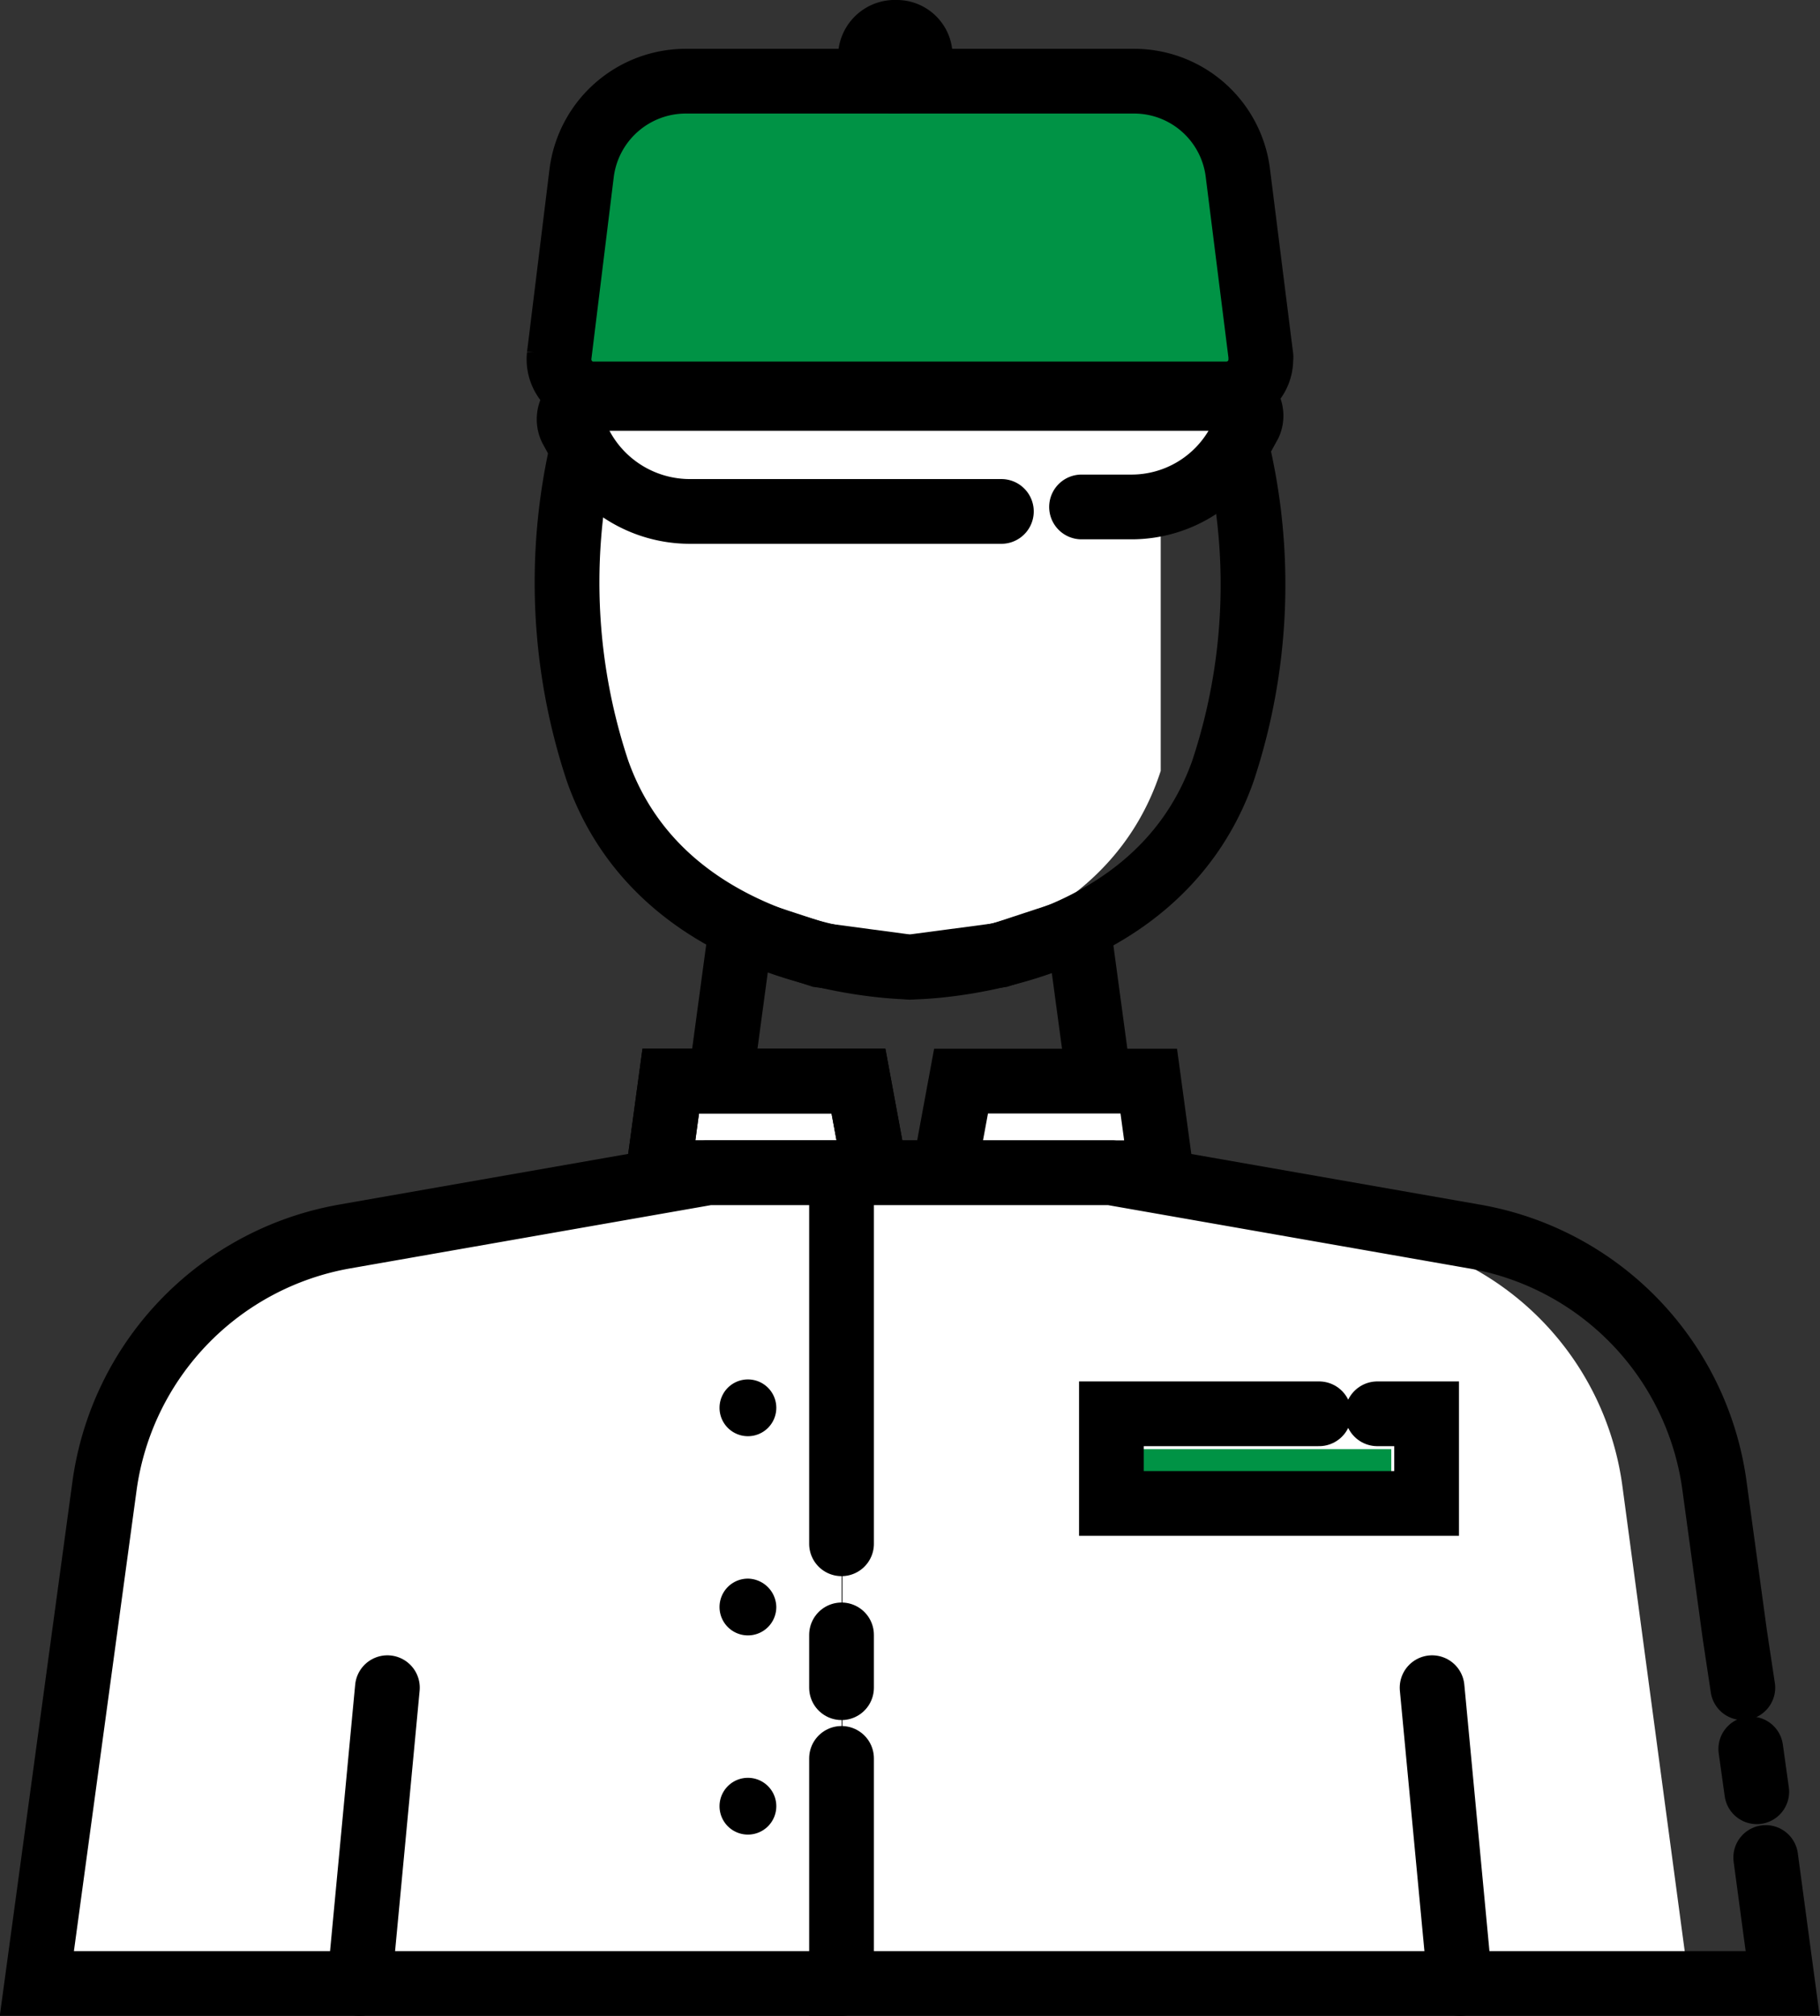
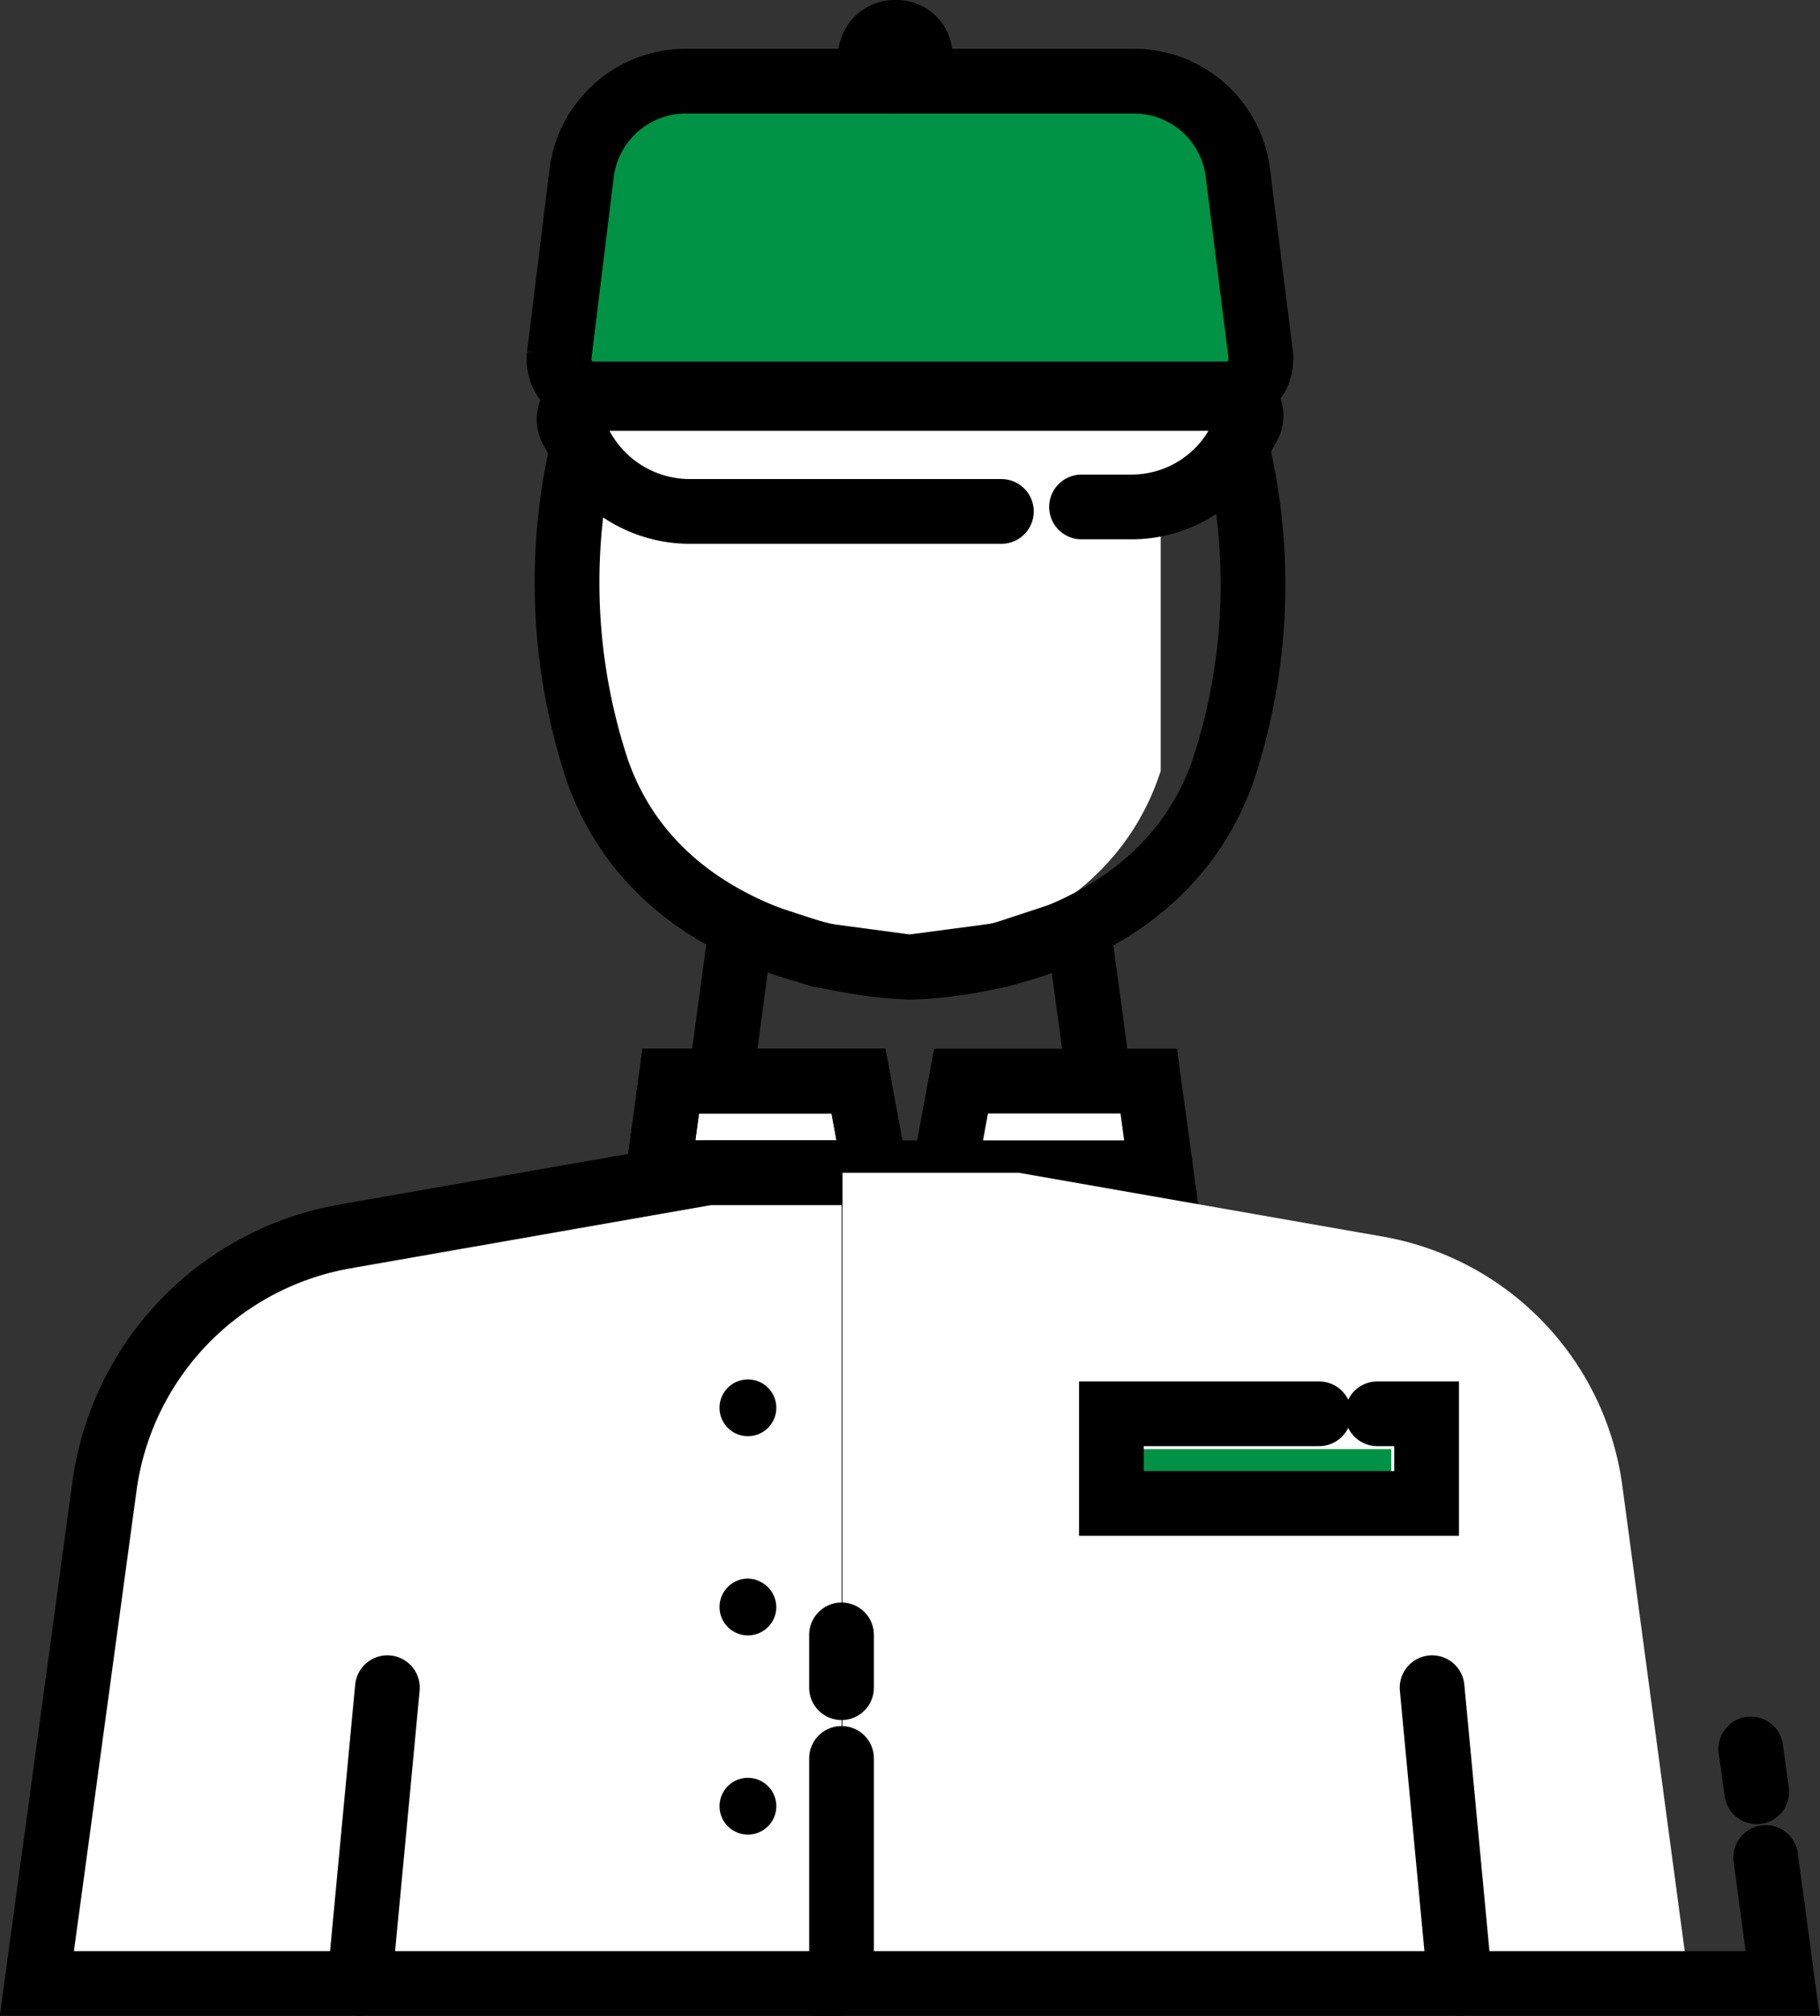
<svg xmlns="http://www.w3.org/2000/svg" width="36.55" height="40.48" viewBox="0 0 36.55 40.48">
  <rect x="0" y="0" width="36.55" height="40.48" fill="#333333" stroke="none" />
  <defs>
    <style>.cls-1,.cls-4{fill:#fff;}.cls-2,.cls-5{fill:none;stroke-linecap:round;}.cls-2,.cls-4,.cls-5{stroke:#000;stroke-width:1.3px;}.cls-2,.cls-4{stroke-miterlimit:10;}.cls-3{fill:#009345;}.cls-5{stroke-linejoin:round;}</style>
  </defs>
  <g id="レイヤー_2" data-name="レイヤー 2">
    <g id="レイヤー_1-2" data-name="レイヤー 1">
      <g id="レイヤー_2-2" data-name="レイヤー 2">
        <g id="レイヤー_1-2-2" data-name="レイヤー 1-2">
          <path class="cls-1" d="M23.31,15.48c-1,3.09-4.29,3.79-5.63,3.9-1.37-.11-4.58-.81-5.67-3.9a12,12,0,0,1,0-7.57h11.3" />
          <path class="cls-2" d="M24.53,7.91H12a12,12,0,0,0,0,7.57c1.39,3.94,6.3,3.94,6.3,3.94s4.87,0,6.26-3.94A11.89,11.89,0,0,0,24.53,7.91Z" />
          <path class="cls-3" d="M25.4,7.91H11.14l.54-4.43a2.09,2.09,0,0,1,2.09-1.85h9a2.1,2.1,0,0,1,2.09,1.85Z" />
          <path class="cls-2" d="M24.86,3.48a2.1,2.1,0,0,0-2.09-1.85h-9a2.11,2.11,0,0,0-2.09,1.85l-.45,3.66a.7.7,0,0,0,.61.77H24.63a.69.69,0,0,0,.69-.7.17.17,0,0,0,0-.07Z" />
          <path class="cls-1" d="M25.4,7.91l-.55,1a2.45,2.45,0,0,1-2.12,1.27H13.84a2.48,2.48,0,0,1-2.15-1.27l-.38-.64-.18-.33Z" />
          <path class="cls-2" d="M21.72,10.18h1a2.45,2.45,0,0,0,2.15-1.27l.22-.4A.4.4,0,0,0,24.92,8a.41.41,0,0,0-.19,0H11.83a.42.42,0,0,0-.36.6l.22.4a2.48,2.48,0,0,0,2.15,1.27h6.27" />
          <polygon class="cls-2" points="21.66 18.66 20.08 19.18 18.27 19.42 16.47 19.18 14.88 18.66 14.22 23.55 18.27 23.55 22.32 23.55 21.66 18.66" />
          <polygon class="cls-4" points="13.47 21.71 17.24 21.71 17.58 23.55 13.22 23.55 13.47 21.71" />
          <polygon class="cls-1" points="23.07 21.71 19.3 21.71 18.96 23.55 23.32 23.55 23.07 21.71" />
          <polygon class="cls-2" points="13.47 21.71 17.24 21.71 17.58 23.55 13.22 23.55 13.47 21.71" />
          <polygon class="cls-2" points="23.07 21.71 19.3 21.71 18.96 23.55 23.32 23.55 23.07 21.71" />
          <path class="cls-1" d="M14.22,23.55l-7.3,1.28a5.9,5.9,0,0,0-4.82,5l-1.36,10H16.9V23.55Z" />
          <path class="cls-2" d="M16.9,23.55H14.22l-7.3,1.28a5.9,5.9,0,0,0-4.82,5l-1.36,10H16.9" />
          <path class="cls-1" d="M33.92,39.83h-17V23.55h3.54l7.3,1.28a5.88,5.88,0,0,1,4.82,5Z" />
-           <path class="cls-2" d="M16.9,31V23.55h5.41l7.3,1.28a5.88,5.88,0,0,1,4.82,5l.41,3L35,33.89" />
          <line class="cls-2" x1="16.9" y1="33.89" x2="16.9" y2="32.83" />
          <polyline class="cls-2" points="35.46 37.3 35.8 39.83 16.9 39.83 16.9 35.31" />
          <line class="cls-5" x1="35.16" y1="35.12" x2="35.28" y2="35.98" />
          <rect class="cls-1" x="22.32" y="28.39" width="6.33" height="1.8" />
          <rect class="cls-3" x="22.32" y="29.1" width="5.62" height="1.09" />
          <polyline class="cls-2" points="27.66 28.39 28.65 28.39 28.65 30.19 22.32 30.19 22.32 28.39 26.49 28.39" />
          <path d="M15.59,28.27a.57.57,0,0,1-.57.57.57.57,0,0,1,0-1.14h0A.57.57,0,0,1,15.59,28.27Z" />
          <path d="M15.59,32.27a.57.57,0,0,1-.57.57.57.57,0,0,1,0-1.14h0A.58.58,0,0,1,15.59,32.27Z" />
          <path d="M15.59,36.27a.57.57,0,0,1-.57.57.57.57,0,0,1,0-1.14h0A.57.57,0,0,1,15.59,36.27Z" />
          <line class="cls-2" x1="7.22" y1="39.83" x2="7.78" y2="33.89" />
          <line class="cls-2" x1="29.32" y1="39.83" x2="28.76" y2="33.89" />
          <path class="cls-2" d="M18.46,1.14A.49.49,0,1,1,18,.65h0a.47.47,0,0,1,.48.48Z" />
        </g>
      </g>
    </g>
  </g>
</svg>